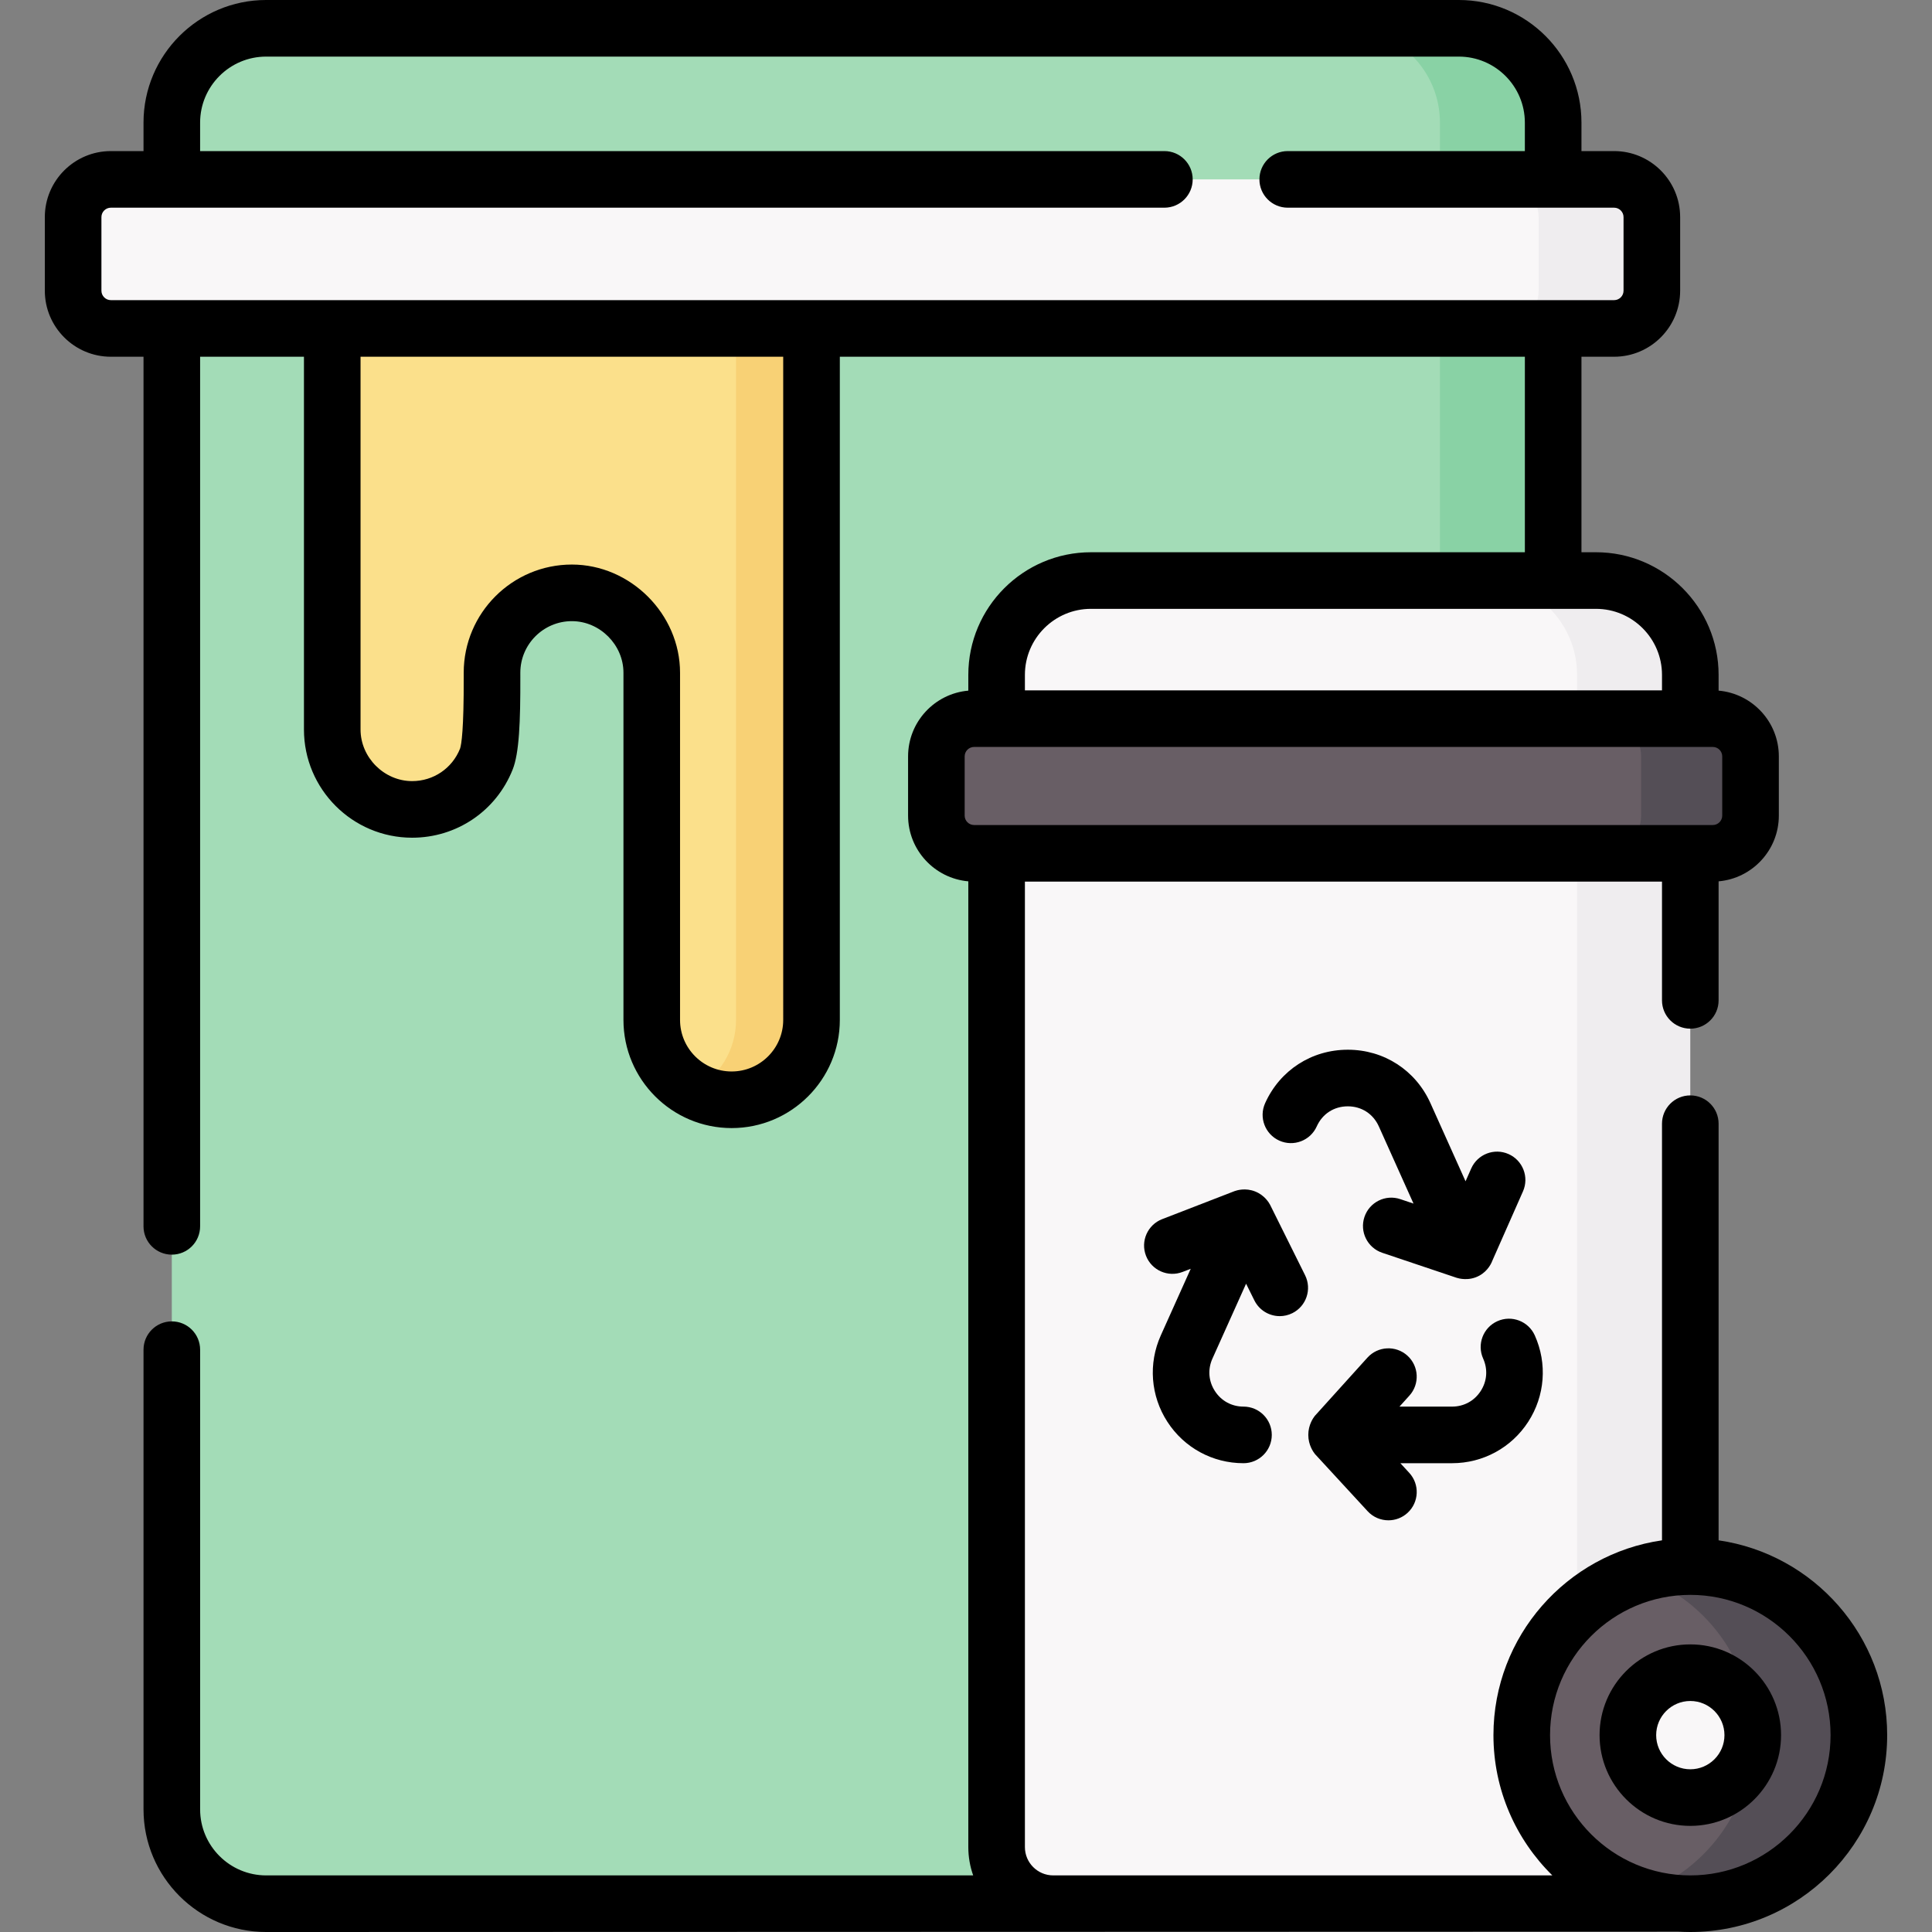
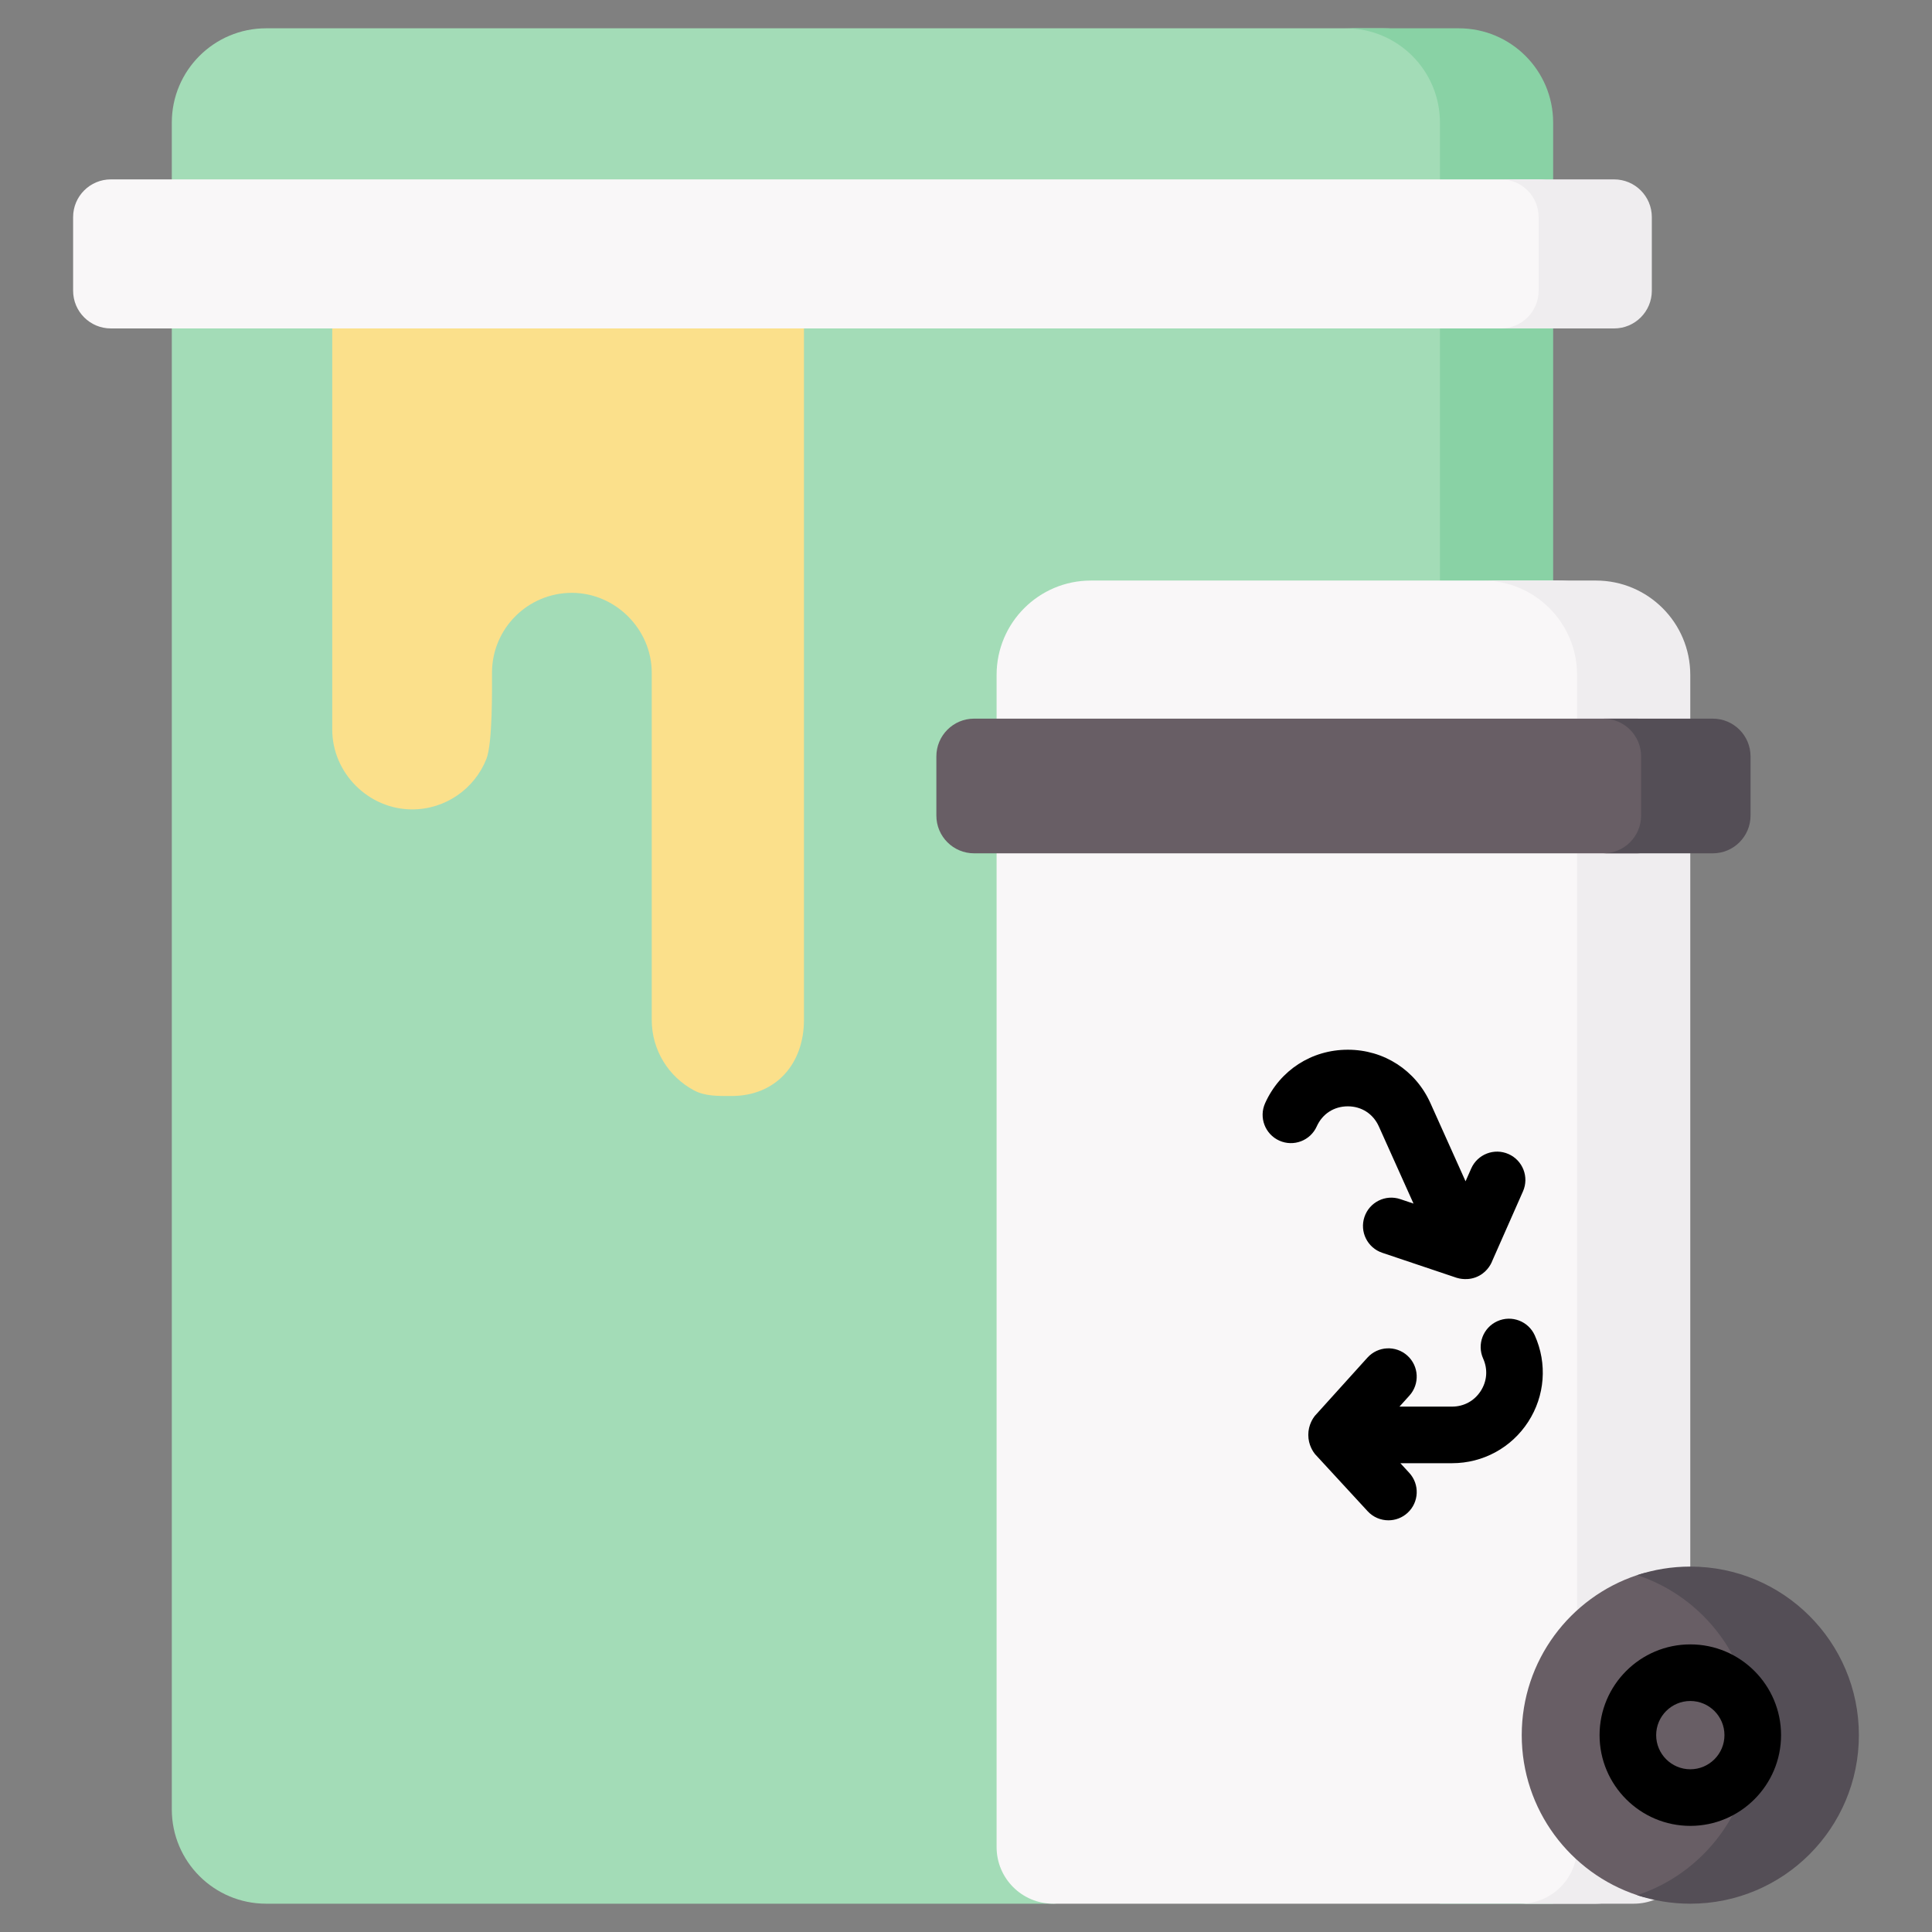
<svg xmlns="http://www.w3.org/2000/svg" id="Capa_1" enable-background="new 0 0 512 512" height="512" viewBox="0 0 512 512" width="512">
  <rect x="0" y="0" width="512" height="512" fill="#808080" stroke="none" />
  <g>
    <g>
      <g>
        <path d="m391.601 494.5-112.35 10h-208.721c-13.807 0-25-11.193-25-25v-447c0-13.807 11.193-25 25-25h296.072c13.807 0 25 11.193 25 25z" fill="#a3dcb7" />
        <path d="m411.601 32.5v472h-30v-472c0-13.81-11.19-25-25-25h30c13.81 0 25 11.19 25 25z" fill="#89d2a5" />
        <path d="m422.941 504.5h-143.832c-8.284 0-15-6.716-15-15v-310.65c0-13.807 11.193-25 25-25h123.832c13.807 0 25 11.193 25 25v310.65c0 8.284-6.716 15-15 15z" fill="#f9f7f8" />
        <path d="m422.941 153.85h-30c13.807 0 25 11.193 25 25v310.65c0 8.284-6.716 15-15 15h30c8.284 0 15-6.716 15-15v-310.65c0-13.807-11.193-25-25-25z" fill="#efedef" />
        <path d="m491.619 459.828c0 24.671-19 43.672-43.671 43.672-4.915 0-9.645.206-14.068-1.26-17.779-5.894-30.604-22.655-30.604-42.411 0-19.757 12.827-36.519 30.607-42.412 4.422-1.466 9.151-1.259 14.065-1.259 24.671-.001 43.671 18.999 43.671 43.67z" fill="#685e65" />
        <path d="m492.624 459.83c0 24.67-20 44.67-44.68 44.67-4.91 0-9.64-.79-14.06-2.26 17.78-5.89 30.61-22.65 30.61-42.41s-12.83-36.52-30.61-42.41c4.42-1.47 9.15-2.26 14.06-2.26 24.68 0 44.68 20 44.68 44.67z" fill="#544e56" />
-         <ellipse cx="447.962" cy="459.802" fill="#f9f7f8" rx="16.549" ry="16.549" />
        <path d="m433.908 226.14h-175.762c-5.523 0-10-4.477-10-10v-15.691c0-5.523 4.477-10 10-10h175.762c5.523 0 10 4.477 10 10v15.691c0 5.523-4.477 10-10 10z" fill="#685e65" />
        <path d="m463.911 200.45v15.69c0 5.52-4.48 10-10 10h-29c5.52 0 10-4.48 10-10v-15.69c0-5.52-4.48-10-10-10h29c5.52 0 10 4.48 10 10z" fill="#544e56" />
        <path d="m213.058 75v195.291c0 11.69-7.48 20.16-19.17 20.16-3.616 0-7.021.094-9.999-1.504-6.649-3.567-11.171-10.582-11.171-18.656v-92.02c0-11.529-9.642-21.16-21.17-21.16-11.69 0-21.16 9.47-21.16 21.16 0 4.393.173 18.716-1.5 22.89-3.11 7.82-10.75 13.34-19.67 13.34-11.531 0-21.17-9.627-21.17-21.17v-118.331z" fill="#fbe08b" />
-         <path d="m215.061 75v195.29c0 11.69-9.48 21.16-21.17 21.16-3.62 0-7.03-.91-10-2.51 6.65-3.56 11.17-10.58 11.17-18.65v-195.29z" fill="#f8d175" />
        <path d="m407.755 87.039h-378.379c-5.523 0-10-4.477-10-10v-19.5c0-5.523 4.477-10 10-10h378.378c5.523 0 10 4.477 10 10v19.5c.001 5.523-4.477 10-9.999 10z" fill="#f9f7f8" />
        <path d="m437.751 57.54v19.5c0 5.52-4.47 10-10 10h-30c5.53 0 10-4.48 10-10v-19.5c0-5.52-4.47-10-10-10h30c5.53 0 10 4.48 10 10z" fill="#efedef" />
      </g>
    </g>
    <g>
-       <path d="m444.802 511.896c1.042.062 2.09.104 3.148.104 28.768 0 52.171-23.404 52.171-52.171 0-26.221-19.447-47.977-44.674-51.625v-110.411c0-4.142-3.358-7.5-7.5-7.5s-7.5 3.358-7.5 7.5v110.411c-25.225 3.65-44.669 25.405-44.669 51.624 0 14.539 5.984 27.701 15.61 37.171h-132.277c-4.136 0-7.5-3.364-7.5-7.5v-255.859h168.836v31.467c0 4.142 3.358 7.5 7.5 7.5s7.5-3.358 7.5-7.5v-31.545c8.931-.782 15.963-8.292 15.963-17.422v-15.691c0-9.13-7.032-16.64-15.963-17.422v-4.176c0-17.92-14.58-32.5-32.5-32.5h-3.843v-51.811h8.653c9.649 0 17.5-7.851 17.5-17.5v-19.5c0-9.65-7.851-17.5-17.5-17.5h-8.653v-7.54c0-17.92-14.58-32.5-32.5-32.5h-316.072c-17.92 0-32.5 14.58-32.5 32.5v7.54h-8.653c-9.649 0-17.5 7.85-17.5 17.5v19.5c0 9.649 7.851 17.5 17.5 17.5h8.653v230.455c0 4.142 3.358 7.5 7.5 7.5s7.5-3.358 7.5-7.5v-230.455h27.519v98.792c0 15.809 12.861 28.67 28.67 28.67 11.817 0 22.274-7.092 26.632-18.05 1.739-4.34 2.07-12.612 2.04-24.55l-.002-1.13c0-7.532 6.128-13.66 13.66-13.66 7.41 0 13.67 6.255 13.67 13.66v92.02c0 15.803 12.861 28.66 28.67 28.66s28.67-12.857 28.67-28.66v-175.752h181.544v51.811h-114.994c-17.92 0-32.5 14.58-32.5 32.5v4.176c-8.931.782-15.963 8.291-15.963 17.422v15.691c0 9.131 7.032 16.64 15.963 17.422v255.938c0 2.629.457 5.153 1.29 7.5h-187.369c-9.649 0-17.5-7.851-17.5-17.5v-121.82c0-4.142-3.358-7.5-7.5-7.5s-7.5 3.358-7.5 7.5v121.82c0 17.92 14.58 32.5 32.5 32.5zm-417.923-434.856v-19.5c0-1.379 1.122-2.5 2.5-2.5h279.196c4.142 0 7.5-3.358 7.5-7.5s-3.358-7.5-7.5-7.5h-255.543v-7.54c0-9.649 7.851-17.5 17.5-17.5h316.072c9.649 0 17.5 7.851 17.5 17.5v7.54h-62.843c-4.142 0-7.5 3.358-7.5 7.5s3.358 7.5 7.5 7.5h86.496c1.378 0 2.5 1.121 2.5 2.5v19.5c0 1.378-1.122 2.5-2.5 2.5h-16.144c-.003 0-.006 0-.01 0s-.006 0-.01 0h-366.051c-.003 0-.006 0-.01 0-.003 0-.006 0-.01 0h-16.143c-1.378 0-2.5-1.122-2.5-2.5zm180.682 193.252c0 7.532-6.132 13.66-13.67 13.66s-13.67-6.128-13.67-13.66v-92.02c0-15.536-13.129-28.66-28.67-28.66-15.803 0-28.66 12.857-28.66 28.66l.002 1.168c.035 13.907-.601 17.863-.971 18.951-2.08 5.231-7.065 8.611-12.701 8.611-7.41 0-13.67-6.26-13.67-13.67v-98.792h112.01zm81.55-108.942h133.836c9.649 0 17.5 7.851 17.5 17.5v4.099h-168.836v-4.099c0-9.649 7.851-17.5 17.5-17.5zm-33.463 54.79v-15.691c0-1.378 1.122-2.5 2.5-2.5h5.954c.003 0 .006.001.01.001s.006-.001.01-.001h183.817c.003 0 .006.001.01.001s.006-.001.01-.001h5.953c1.378 0 2.5 1.122 2.5 2.5v15.691c0 1.378-1.122 2.5-2.5 2.5h-195.764c-1.378 0-2.5-1.122-2.5-2.5zm192.302 280.86c-20.497 0-37.171-16.675-37.171-37.171 0-20.497 16.675-37.171 37.171-37.171 20.497 0 37.171 16.675 37.171 37.171s-16.675 37.171-37.171 37.171z" />
      <path d="m447.95 435.779c-13.261 0-24.049 10.789-24.049 24.049 0 13.261 10.789 24.049 24.049 24.049s24.049-10.789 24.049-24.049-10.789-24.049-24.049-24.049zm0 33.099c-4.99 0-9.049-4.06-9.049-9.049 0-4.99 4.06-9.049 9.049-9.049 4.99 0 9.049 4.06 9.049 9.049s-4.06 9.049-9.049 9.049z" />
      <path d="m348.485 385.346 13.946 15.135c1.479 1.604 3.495 2.417 5.518 2.417 1.817 0 3.639-.656 5.081-1.984 3.046-2.807 3.24-7.552.433-10.598l-2.352-2.552h13.714c8.183.001 15.722-4.101 20.168-10.972 4.445-6.871 5.097-15.43 1.744-22.895-1.697-3.778-6.138-5.466-9.915-3.768-3.778 1.697-5.465 6.137-3.768 9.915 1.278 2.845 1.04 5.98-.655 8.599s-4.456 4.121-7.575 4.121h-13.946l2.634-2.917c2.776-3.074 2.534-7.817-.54-10.593-3.075-2.776-7.816-2.534-10.593.54l-13.946 15.443c-.419.54-1.722 2.358-1.721 5.024.001 2.714 1.353 4.555 1.773 5.085z" />
-       <path d="m327.179 315.657-19.193 7.429c-3.863 1.495-5.783 5.838-4.287 9.701 1.495 3.862 5.837 5.785 9.701 4.287l2.156-.834-7.932 17.656c-3.353 7.465-2.702 16.024 1.744 22.895 4.445 6.871 11.985 10.973 20.168 10.973 4.142 0 7.5-3.358 7.5-7.5s-3.358-7.5-7.5-7.5c-3.119 0-5.88-1.502-7.575-4.121s-1.933-5.753-.655-8.599l8.919-19.851 2.202 4.433c1.311 2.638 3.964 4.165 6.723 4.164 1.121 0 2.259-.252 3.331-.785 3.709-1.843 5.223-6.344 3.38-10.054l-9.258-18.636c-.29-.547-1.433-2.539-3.938-3.548-2.621-1.057-4.926-.309-5.486-.11z" />
      <path d="m395.544 333.966 8.059-18.238c1.674-3.789-.039-8.217-3.829-9.891-3.788-1.675-8.217.04-9.891 3.829l-1.497 3.387-9.295-20.688c-3.929-8.745-12.326-14.178-21.913-14.177-9.587 0-17.983 5.433-21.912 14.178-1.697 3.778-.01 8.217 3.768 9.915 3.777 1.696 8.217.01 9.915-3.768 1.498-3.334 4.574-5.324 8.229-5.324s6.732 1.99 8.23 5.325l9.186 20.447-3.504-1.178c-3.923-1.322-8.177.792-9.497 4.718-1.32 3.926.792 8.179 4.719 9.499l19.724 6.631c.482.151 3.221.96 6.019-.581 2.396-1.32 3.276-3.503 3.489-4.084z" />
    </g>
  </g>
</svg>